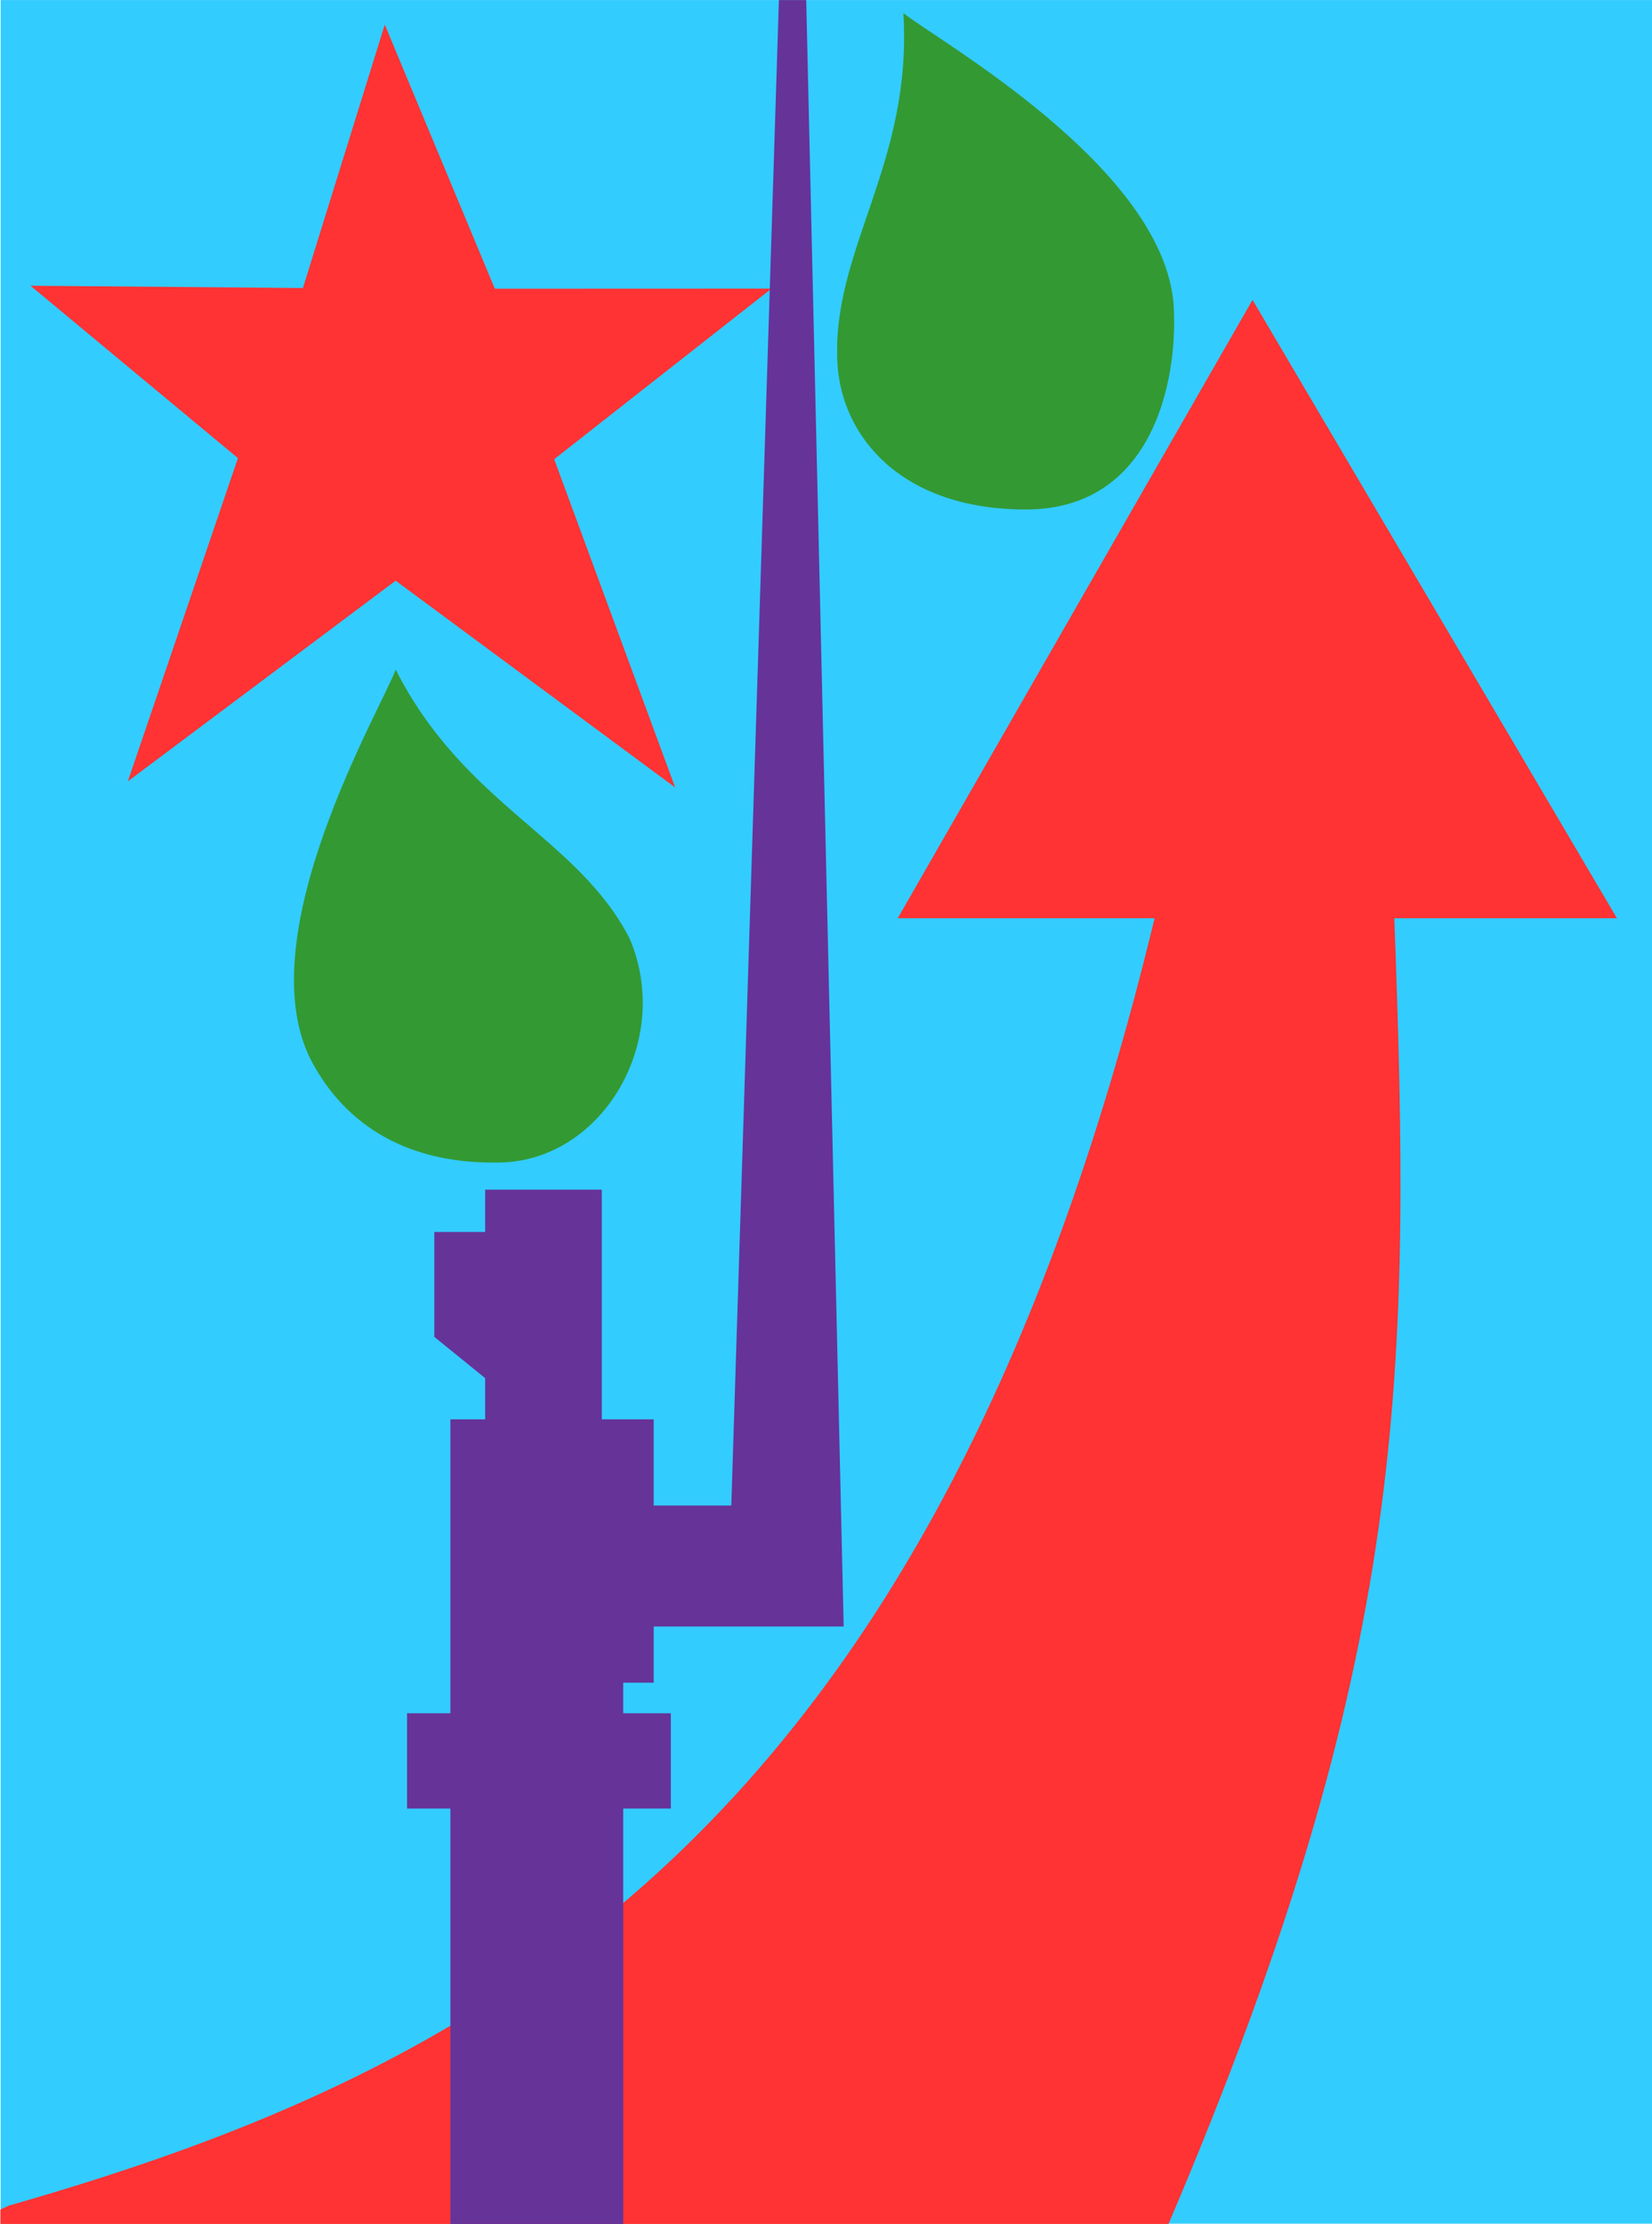
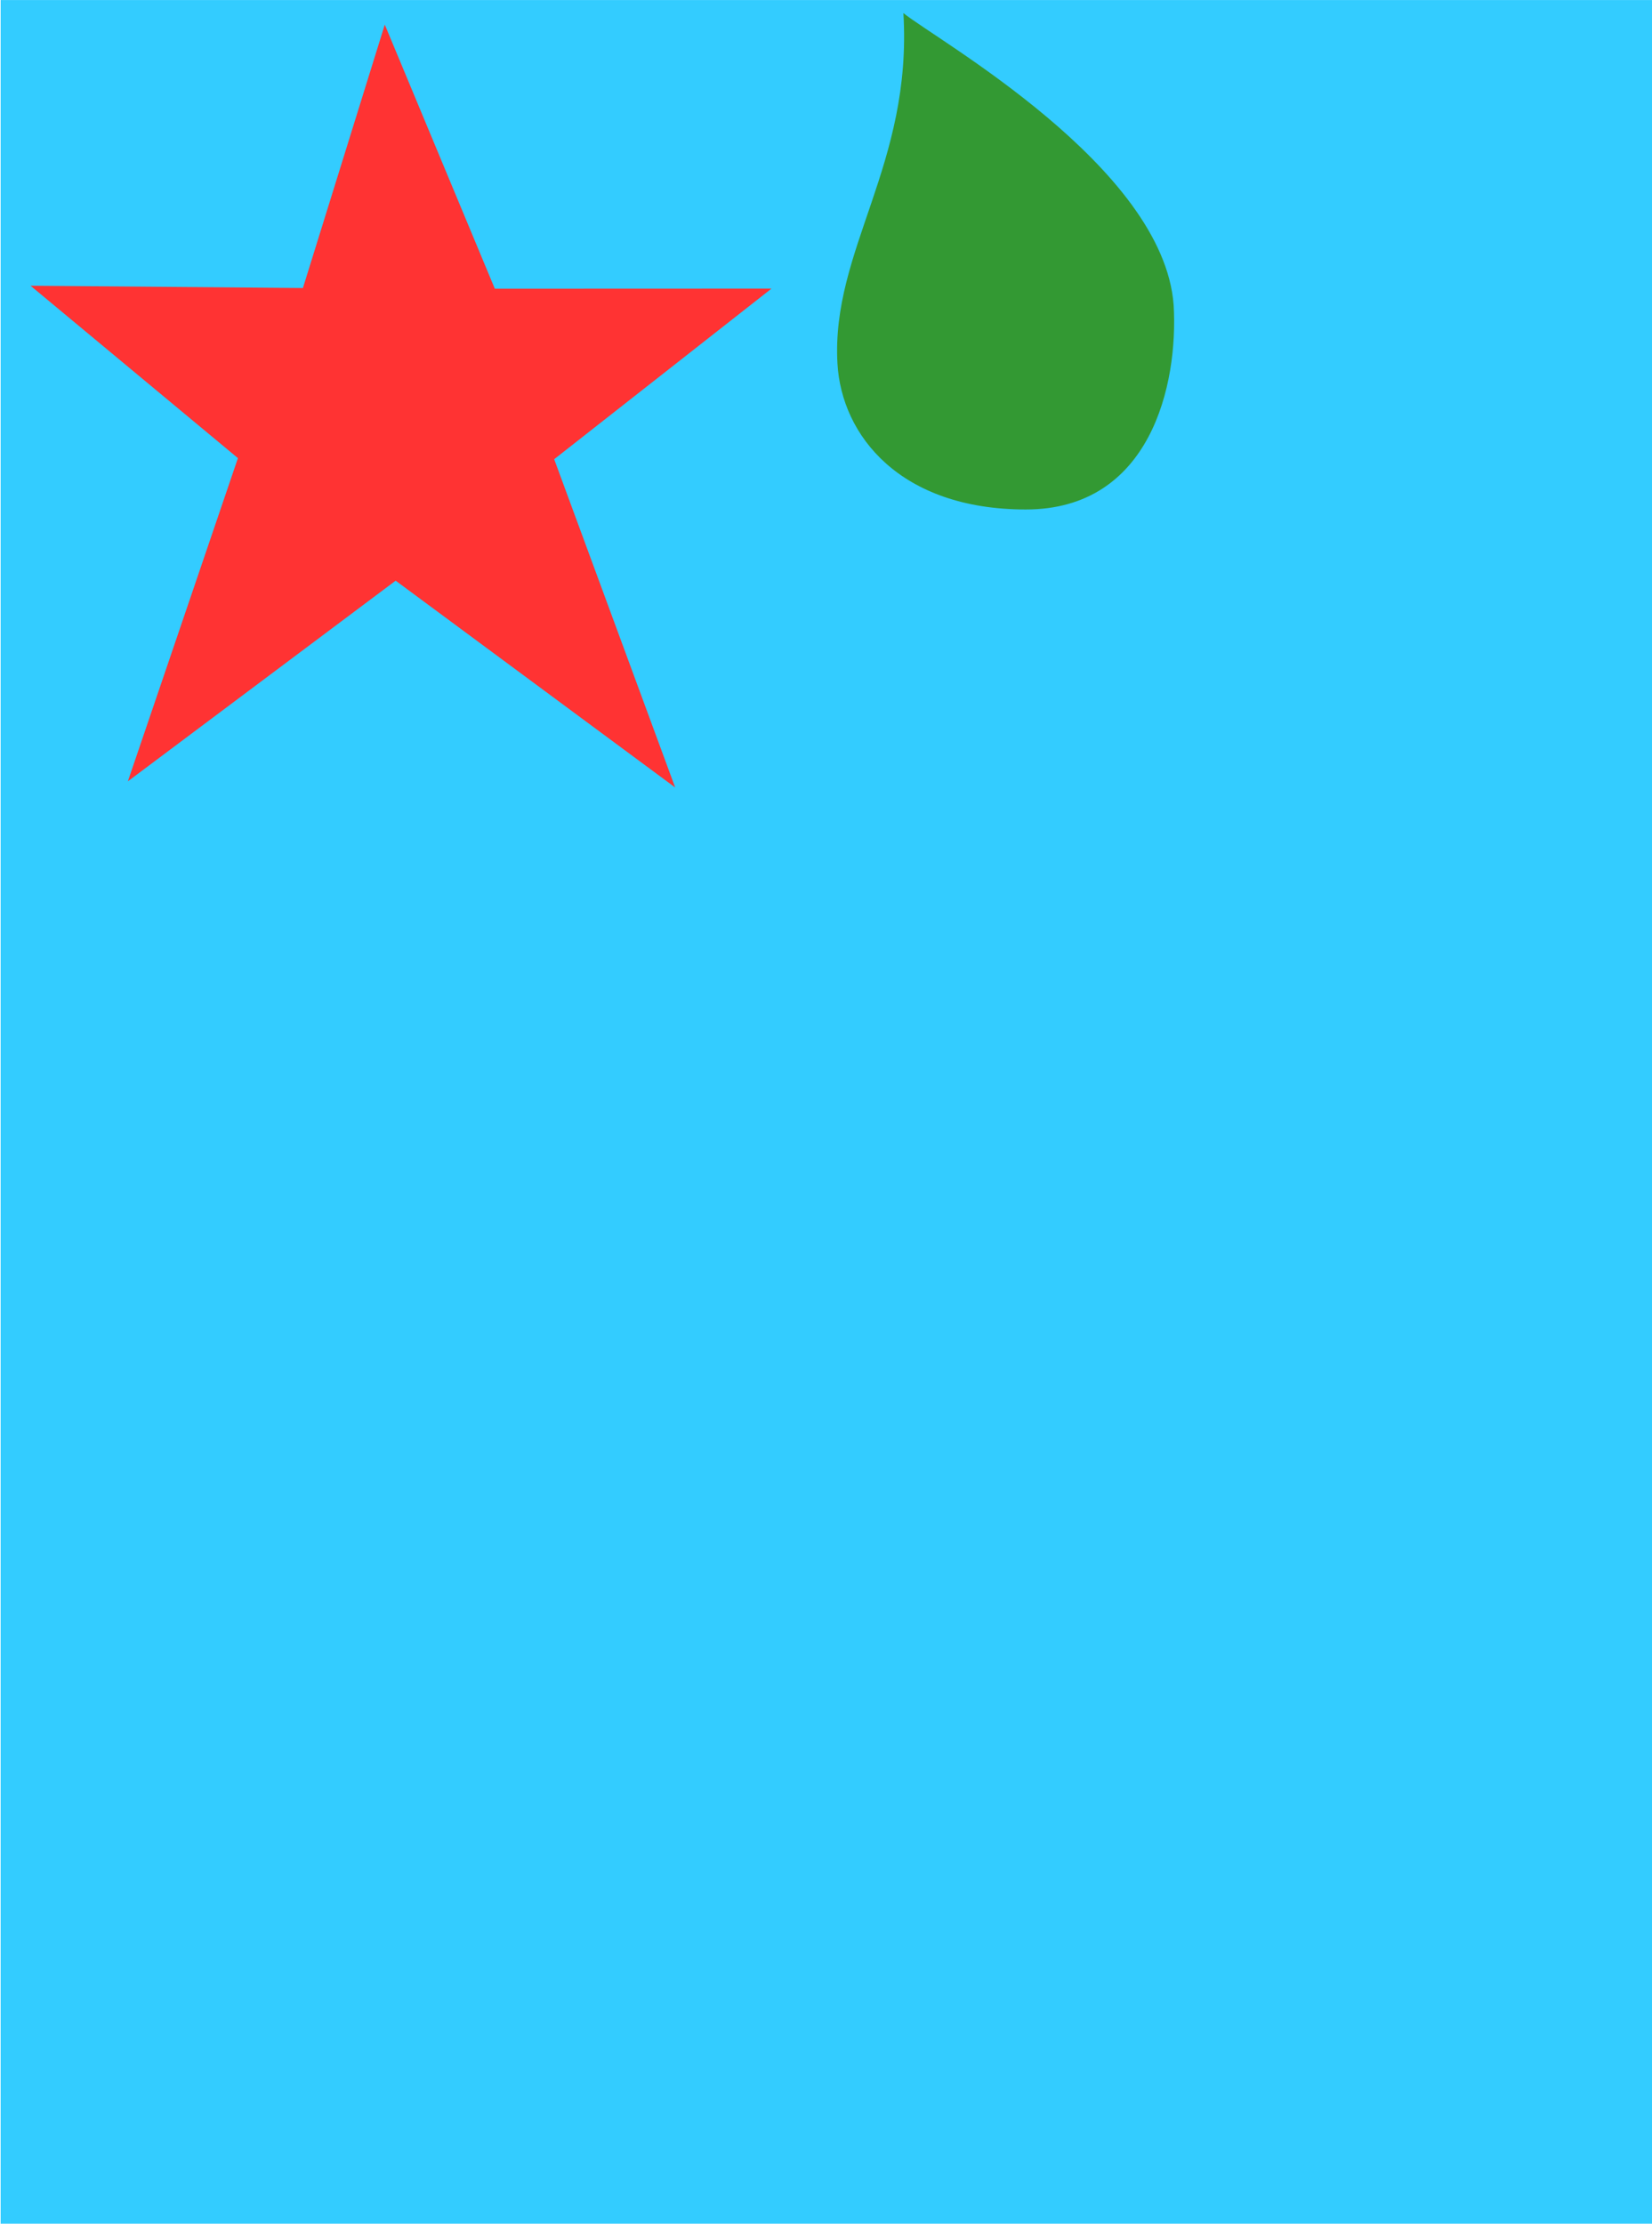
<svg xmlns="http://www.w3.org/2000/svg" version="1.0" viewBox="0 0 594.59 800">
  <g transform="translate(-3.165 493.55)">
    <g transform="matrix(6.163 0 0 6.163 -1442.5 -1102.3)">
      <rect x="234.61" y="98.778" width="96.47" height="129.8" fill="#3cf" />
-       <path d="m307.72 116.28-20.719 36.094h15c-12.973 53.7-39.361 67.26-66.938 75.156l-0.469 0.219v0.844h68.219c14.163-33.213 14.157-49.728 13.188-76.219h13l-21.281-36.094z" fill="#f33" fill-rule="evenodd" />
      <path d="m287.33 99.536c0.535 8.877-4.223 13.814-3.851 20.456 0.236 4.213 3.667 8.515 10.985 8.523 7.314 9e-3 8.923-7.303 8.649-11.932-0.599-8.093-13.886-15.498-15.784-17.046z" fill="#393" fill-rule="evenodd" />
-       <path d="m257.68 137.86c4.025 7.93 10.626 9.785 13.663 15.703 2.535 5.933-1.553 12.912-7.503 13.068-5.948 0.156-9.4-2.623-11.162-6.085-3.574-7.286 4.148-20.391 5.003-22.686z" fill="#393" fill-rule="evenodd" />
      <path d="m274 144.74-16.322-12.07-15.64 11.714 6.429-18.867-12.111-10.063 15.906 0.134 4.781-15.375 6.426 15.414 16.159-6e-3 -12.692 9.959 7.065 19.16z" fill="#f33" />
-       <path d="m280.06 98.781-2.781 87.875h-4.531v-5.031h-3.031v-13.406h-6.812v2.469h-2.969v6.125l2.969 2.406v2.406h-2.031v17.156h-2.531v5.562h2.531v24.25h10.094v-24.25h2.781v-5.562h-2.781v-1.781h1.781v-3.281h11.094l-2.188-94.938h-1.594z" fill="#639" fill-rule="evenodd" />
    </g>
  </g>
</svg>